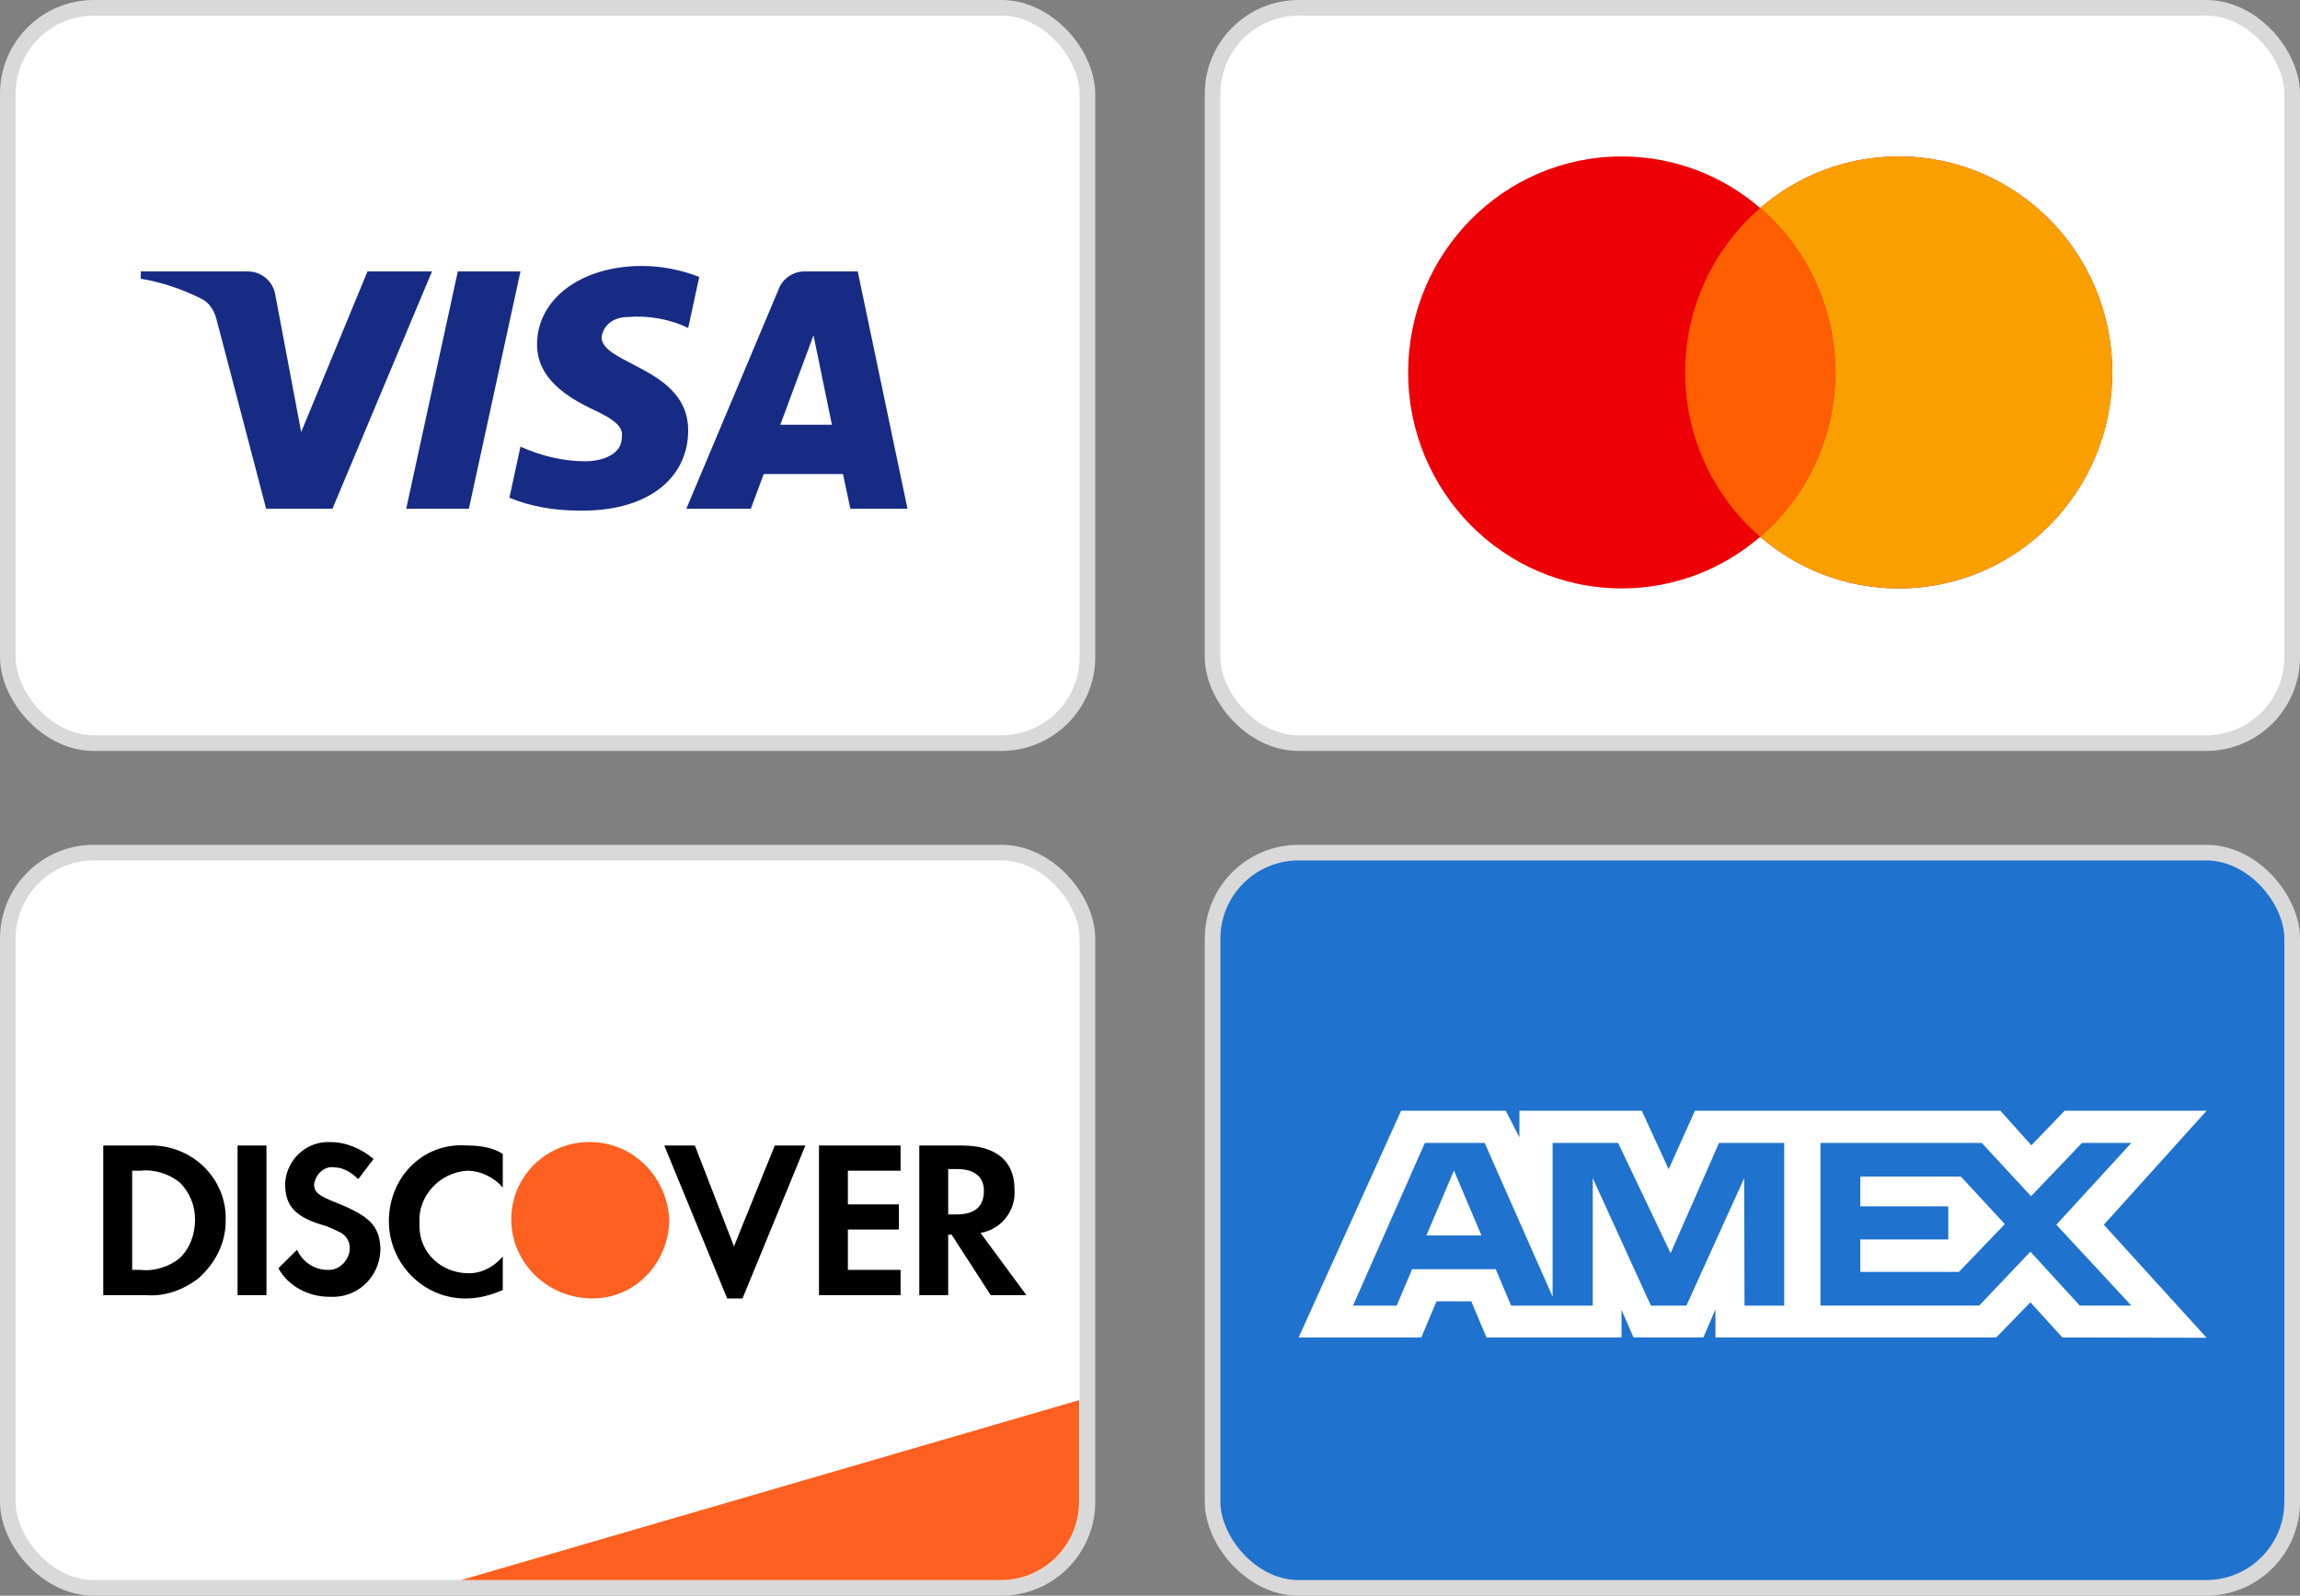
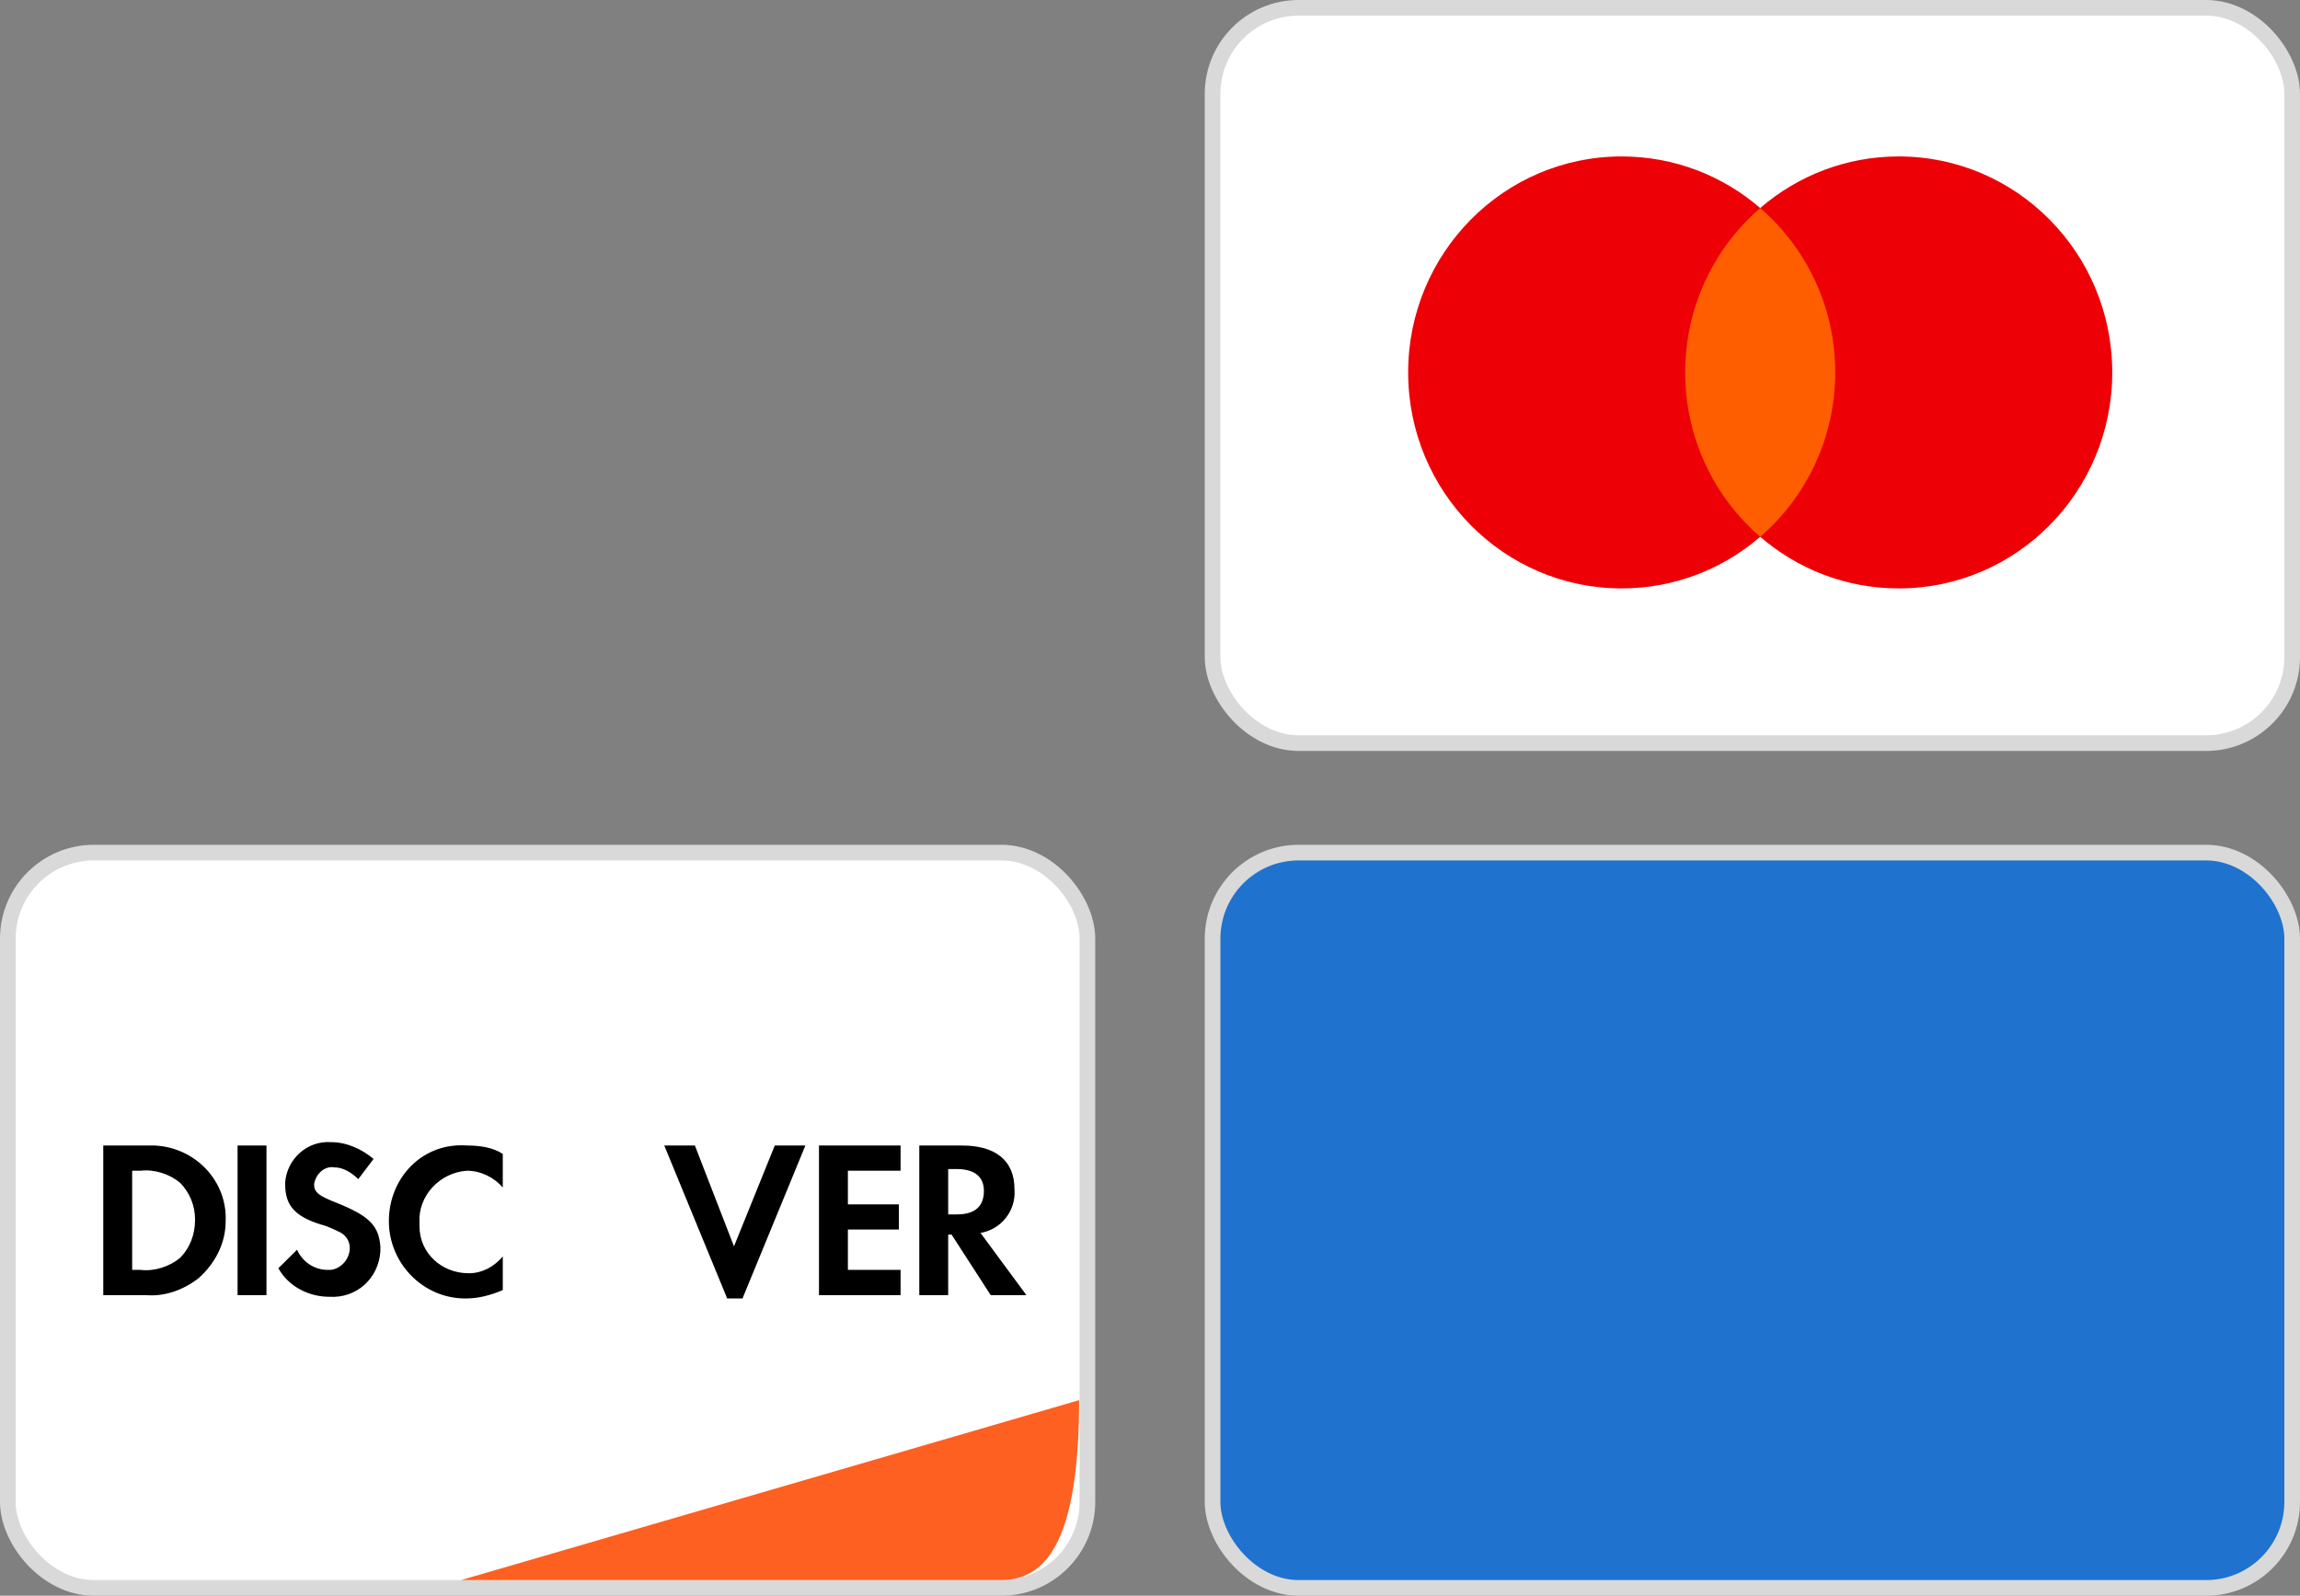
<svg xmlns="http://www.w3.org/2000/svg" width="147" height="102" viewBox="0 0 147 102" fill="none">
  <rect x="0" y="0" width="147" height="102" fill="#808080" stroke="none" />
  <rect x="77.5" y="0.5" width="69" height="47" rx="5.5" fill="white" stroke="#D9D9D9" />
  <path d="M121.353 10C128.89 10 135 16.181 135 23.806C135 31.43 128.89 37.612 121.353 37.612C117.974 37.612 114.883 36.369 112.5 34.312C110.117 36.369 107.026 37.612 103.647 37.612C96.11 37.612 90 31.43 90 23.806C90 16.181 96.11 10 103.647 10C107.025 10 110.117 11.241 112.5 13.298C114.883 11.241 117.975 10 121.353 10Z" fill="#ED0006" />
-   <path d="M121.353 10C128.89 10 135 16.181 135 23.806C135 31.43 128.89 37.612 121.353 37.612C117.974 37.612 114.883 36.369 112.5 34.312C115.434 31.78 117.295 28.013 117.295 23.806C117.295 19.598 115.434 15.83 112.5 13.298C114.883 11.241 117.975 10 121.353 10Z" fill="#F9A000" />
  <path d="M112.5 13.298C115.434 15.83 117.295 19.598 117.295 23.806C117.295 28.013 115.434 31.78 112.5 34.313C109.566 31.78 107.705 28.013 107.705 23.806C107.705 19.598 109.566 15.83 112.5 13.298Z" fill="#FF5E00" />
-   <rect x="0.5" y="0.5" width="69" height="47" rx="5.5" fill="white" stroke="#D9D9D9" />
-   <path fill-rule="evenodd" clip-rule="evenodd" d="M21.25 32.517H17.01L13.83 20.385C13.679 19.827 13.358 19.333 12.887 19.101C11.711 18.517 10.414 18.051 9 17.817V17.35H15.831C16.774 17.35 17.481 18.051 17.599 18.866L19.249 27.617L23.488 17.35H27.61L21.25 32.517ZM29.968 32.517H25.963L29.26 17.35H33.265L29.968 32.517ZM38.447 21.551C38.565 20.735 39.272 20.267 40.097 20.267C41.393 20.15 42.805 20.385 43.984 20.967L44.691 17.702C43.512 17.235 42.216 17 41.039 17C37.152 17 34.324 19.101 34.324 22.017C34.324 24.235 36.327 25.399 37.742 26.101C39.272 26.8 39.861 27.267 39.743 27.967C39.743 29.017 38.565 29.484 37.388 29.484C35.974 29.484 34.56 29.134 33.265 28.549L32.558 31.817C33.972 32.399 35.502 32.634 36.917 32.634C41.275 32.749 43.984 30.65 43.984 27.5C43.984 23.533 38.447 23.3 38.447 21.551ZM58 32.517L54.82 17.35H51.404C50.697 17.35 49.99 17.817 49.754 18.517L43.866 32.517H47.989L48.812 30.3H53.877L54.349 32.517H58ZM51.994 21.434L53.17 27.15H49.872L51.994 21.434Z" fill="#172B85" />
  <rect x="77.5" y="54.5" width="69" height="47" rx="5.5" fill="#1F72CD" stroke="#D9D9D9" />
-   <path fill-rule="evenodd" clip-rule="evenodd" d="M89.549 71L83 85.493H90.841L91.812 83.183H94.034L95.006 85.493H103.636V83.73L104.405 85.493H108.87L109.639 83.692V85.493H127.587L129.769 83.243L131.813 85.493L141.032 85.512L134.462 78.287L141.032 71H131.956L129.832 73.209L127.852 71H108.327L106.65 74.741L104.934 71H97.11V72.704L96.24 71H89.549ZM116.352 73.058H126.658L129.811 76.463L133.065 73.058H136.217L131.427 78.285L136.217 83.452H132.922L129.769 80.007L126.499 83.452H116.352V73.058ZM118.897 77.11V75.211V75.21H125.328L128.134 78.246L125.204 81.299H118.897V79.226H124.52V77.11H118.897ZM91.066 73.058H94.888L99.232 82.886V73.058H103.419L106.774 80.105L109.867 73.058H114.033V83.458H111.498L111.477 75.309L107.782 83.458H105.514L101.798 75.309V83.458H96.584L95.595 81.127H90.254L89.267 83.456H86.474L91.066 73.058ZM91.166 78.971L92.926 74.818L94.683 78.971H91.166Z" fill="white" />
  <rect x="0.5" y="54.5" width="69" height="47" rx="5.5" fill="white" stroke="#D9D9D9" />
-   <path d="M29.468 101L68.968 89.5V96C68.968 98.761 66.73 101 63.968 101H29.468Z" fill="#FD6020" />
+   <path d="M29.468 101L68.968 89.5C68.968 98.761 66.73 101 63.968 101H29.468Z" fill="#FD6020" />
  <path fill-rule="evenodd" clip-rule="evenodd" d="M61.471 73.222C63.644 73.222 64.839 74.189 64.839 76.016C64.948 77.412 63.97 78.594 62.666 78.809L65.6 82.785H63.318L60.819 78.917H60.602V82.785H58.755V73.222H61.471ZM60.602 77.627H61.145C62.34 77.627 62.884 77.09 62.884 76.123C62.884 75.263 62.34 74.726 61.145 74.726H60.602V77.627ZM52.344 82.785H57.559V81.173H54.191V78.594H57.451V76.983H54.191V74.834H57.559V73.222H52.344V82.785V82.785ZM46.911 79.669L44.412 73.222H42.456L46.477 83H47.455L51.475 73.222H49.519L46.911 79.669V79.669ZM24.854 78.057C24.854 80.743 27.027 83 29.744 83C30.613 83 31.373 82.785 32.134 82.463V80.314C31.591 80.958 30.83 81.388 29.961 81.388C28.222 81.388 26.81 80.099 26.81 78.379V78.165C26.701 76.445 28.114 74.941 29.852 74.834C30.721 74.834 31.591 75.263 32.134 75.908V73.759C31.482 73.329 30.613 73.222 29.852 73.222C27.027 73.007 24.854 75.263 24.854 78.057V78.057ZM21.486 76.875C20.399 76.445 20.073 76.23 20.073 75.693C20.182 75.048 20.725 74.511 21.377 74.619C21.92 74.619 22.464 74.941 22.898 75.371L23.876 74.081C23.116 73.437 22.138 73.007 21.16 73.007C19.639 72.899 18.335 74.081 18.226 75.586V75.693C18.226 76.983 18.769 77.735 20.508 78.272C20.942 78.379 21.377 78.594 21.812 78.809C22.138 79.024 22.355 79.347 22.355 79.776C22.355 80.529 21.703 81.173 21.051 81.173H20.942C20.073 81.173 19.313 80.636 18.987 79.884L17.791 81.066C18.443 82.248 19.747 82.892 21.051 82.892C22.79 83 24.202 81.711 24.311 79.991V79.669C24.202 78.379 23.659 77.735 21.486 76.875V76.875ZM15.184 82.785H17.031V73.222H15.184V82.785V82.785ZM6.6 73.222H9.316H9.86C12.467 73.329 14.532 75.478 14.423 78.057C14.423 79.454 13.771 80.743 12.685 81.711C11.707 82.463 10.512 82.893 9.316 82.785H6.6V73.222ZM8.99 81.173C9.86 81.281 10.838 80.958 11.489 80.421C12.141 79.776 12.467 78.917 12.467 77.95C12.467 77.09 12.141 76.23 11.489 75.586C10.838 75.048 9.86 74.726 8.99 74.834H8.447V81.173H8.99Z" fill="black" />
-   <path fill-rule="evenodd" clip-rule="evenodd" d="M37.675 73C34.959 73 32.677 75.149 32.677 77.943C32.677 80.629 34.85 82.886 37.675 82.993C40.501 83.101 42.674 80.844 42.782 78.05C42.674 75.257 40.501 73 37.675 73V73Z" fill="#FD6020" />
</svg>